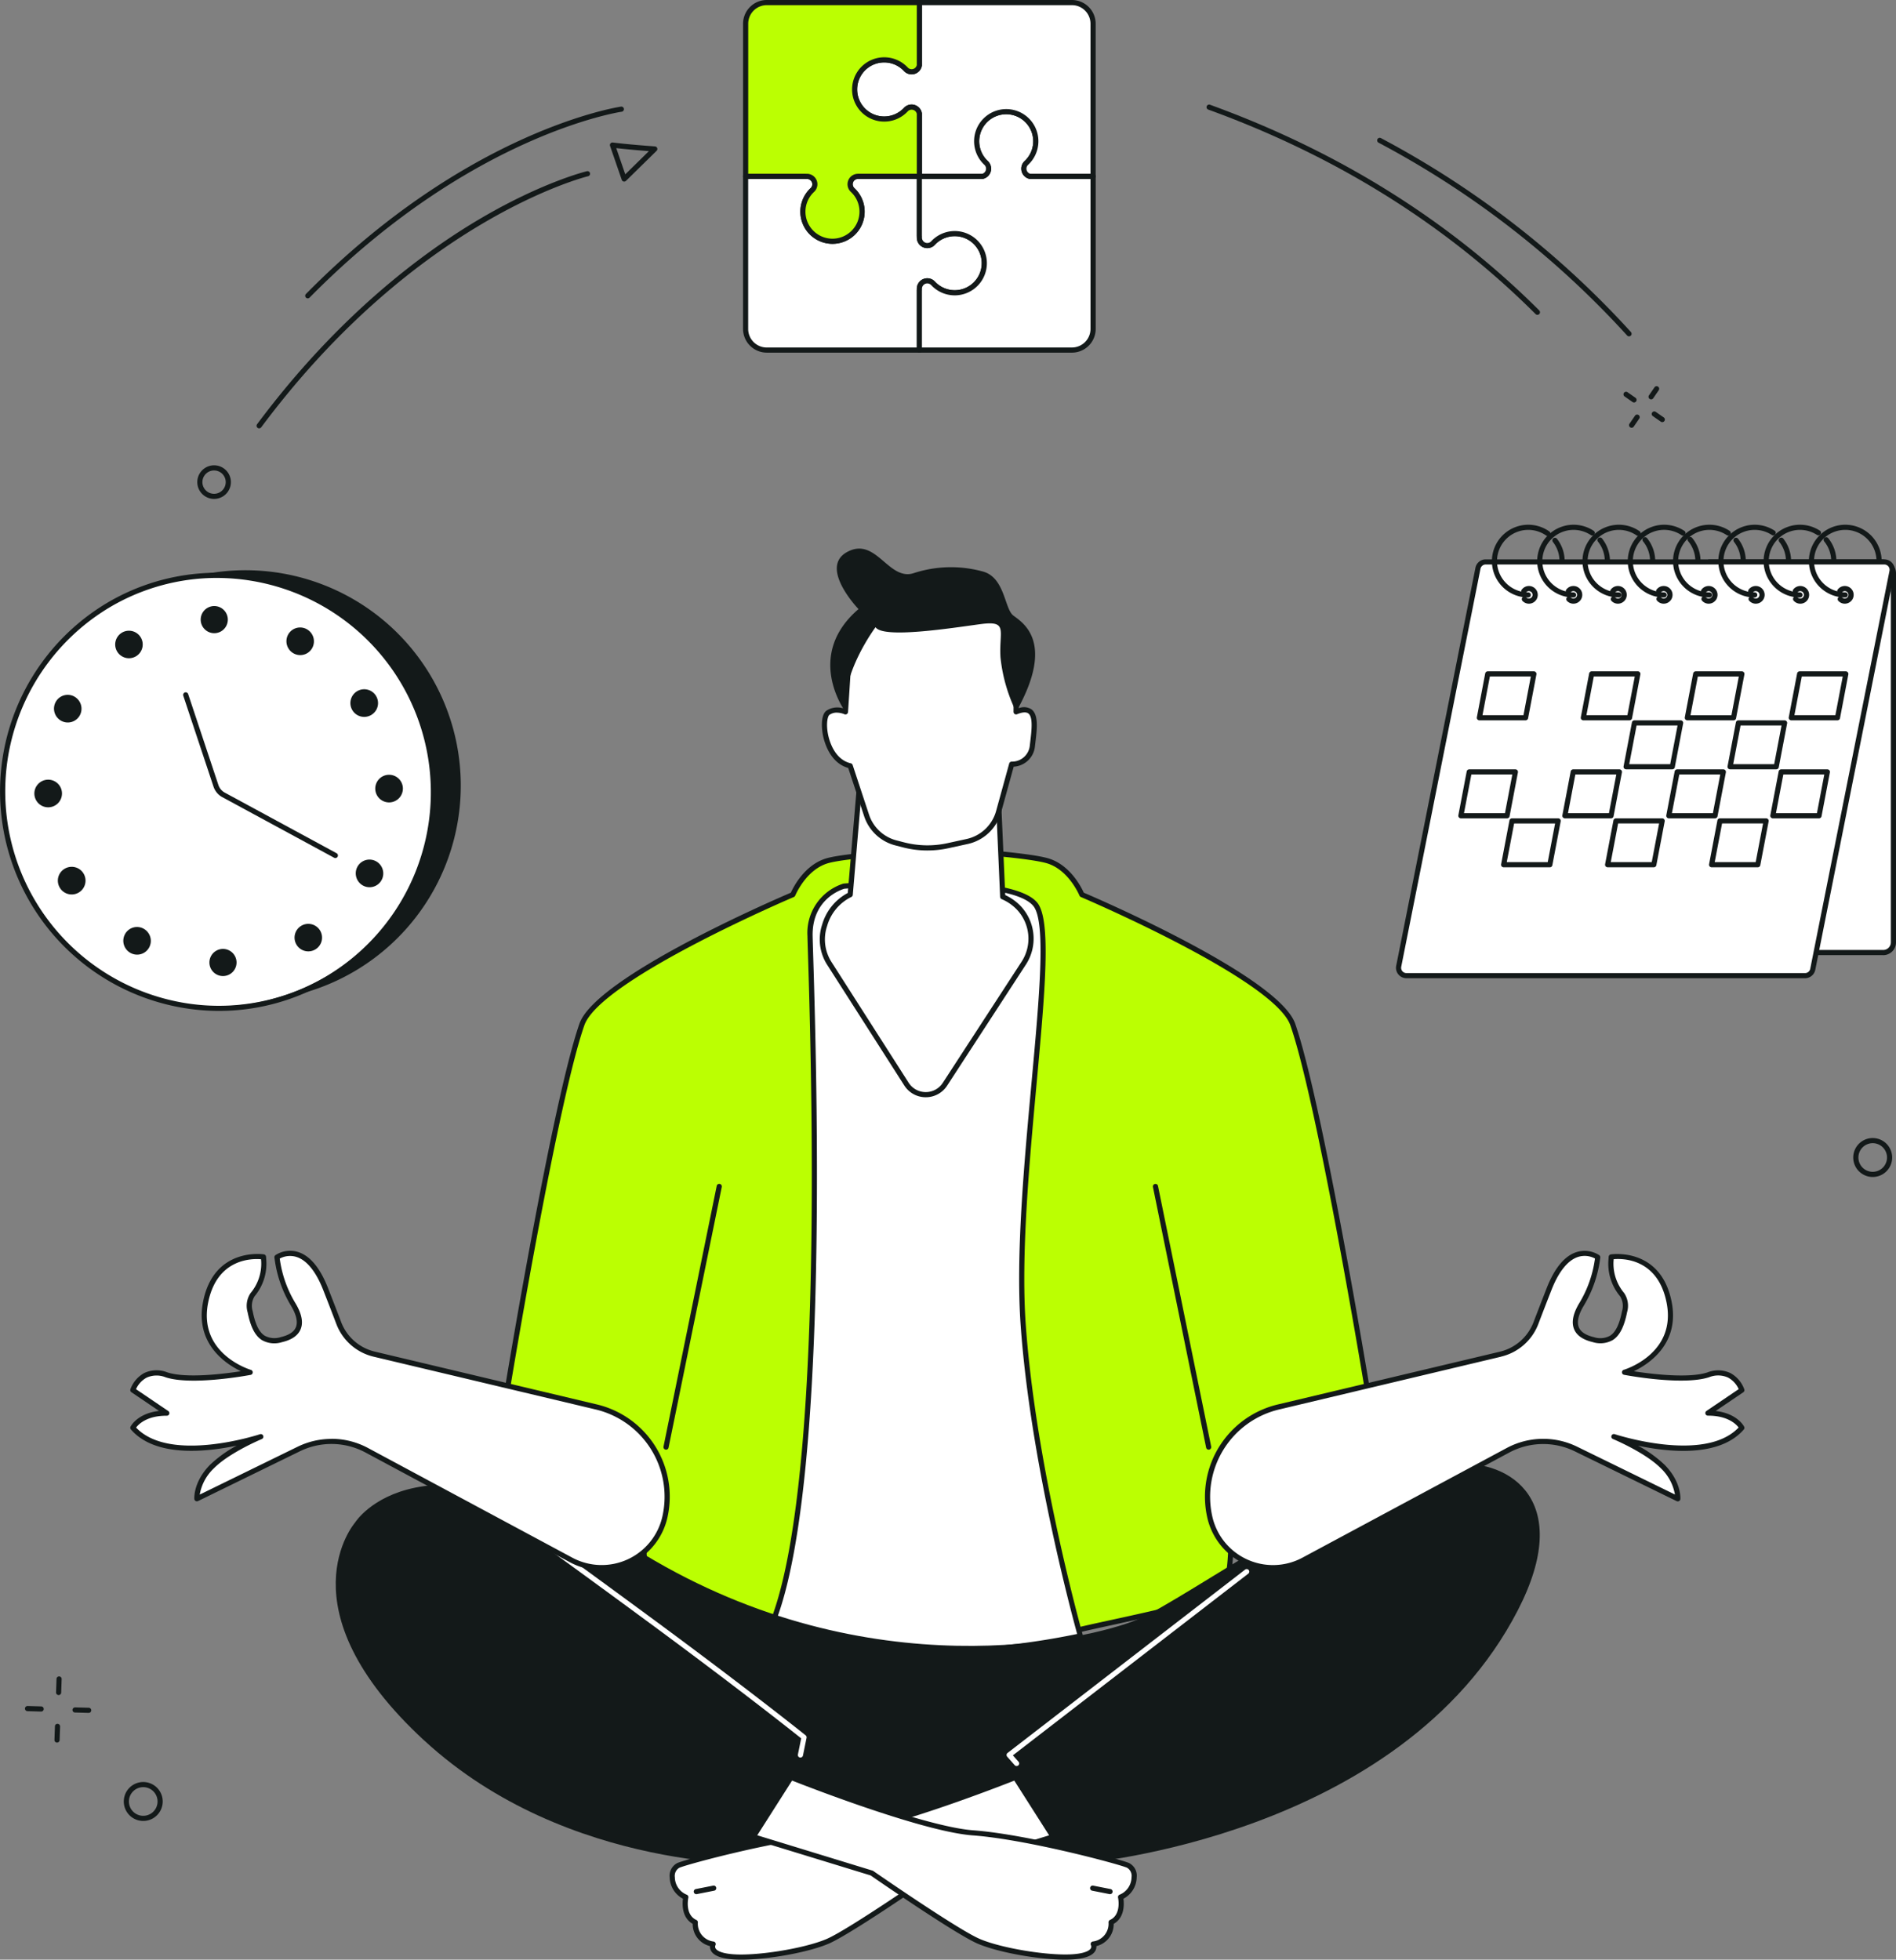
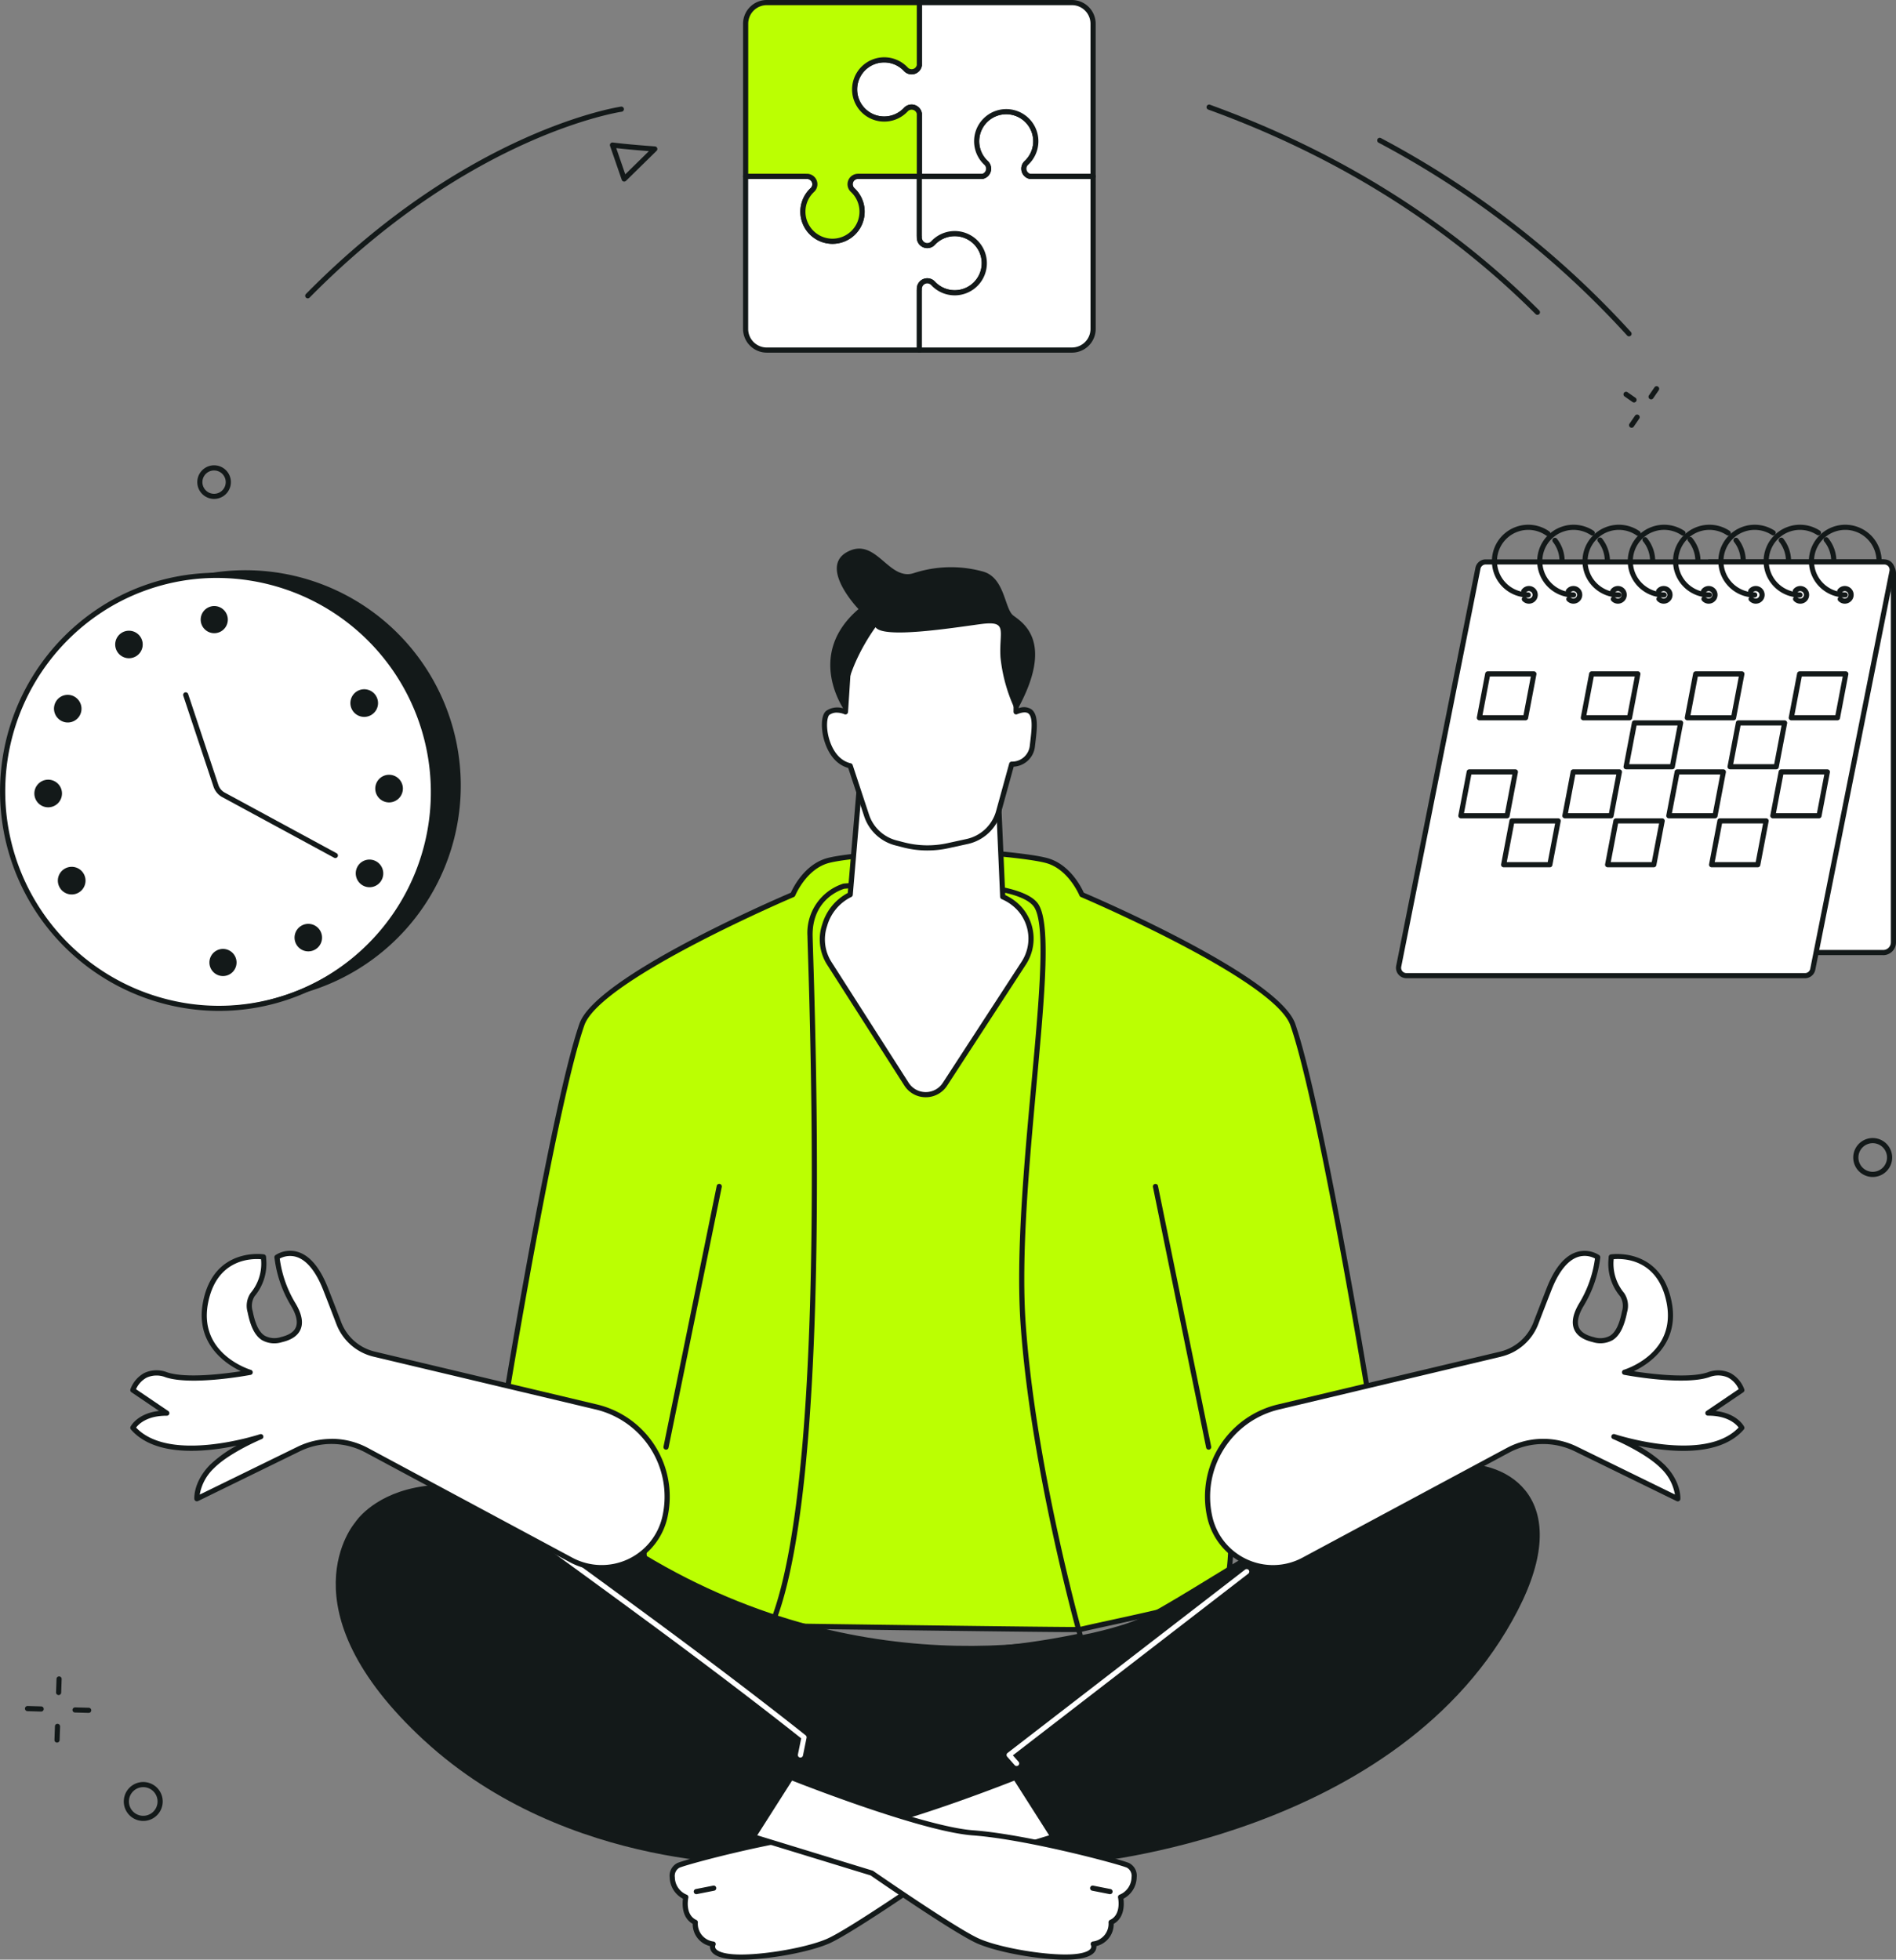
<svg xmlns="http://www.w3.org/2000/svg" id="Gruppe_37324" data-name="Gruppe 37324" width="378.506" height="391.156" viewBox="0 0 378.506 391.156">
  <rect x="0" y="0" width="378.506" height="391.156" fill="#808080" stroke="none" />
  <defs>
    <clipPath id="clip-path">
      <rect id="Rechteck_455" data-name="Rechteck 455" width="378.506" height="391.156" transform="translate(0 0)" fill="none" />
    </clipPath>
  </defs>
  <g id="Gruppe_37323" data-name="Gruppe 37323" clip-path="url(#clip-path)">
    <path id="Pfad_25632" data-name="Pfad 25632" d="M87.826,138.357a42.987,42.987,0,1,1-57.4-20.318,42.988,42.988,0,0,1,57.4,20.318" fill="#131919" />
    <path id="Pfad_25633" data-name="Pfad 25633" d="M80.411,136.01A42.987,42.987,0,1,1,21.42,120.916,42.987,42.987,0,0,1,80.411,136.01" fill="#fff" />
    <path id="Pfad_25634" data-name="Pfad 25634" d="M43.743,201.784a43.815,43.815,0,0,1-22.588-81.31,43.02,43.02,0,0,1,32.84-4.8,43.823,43.823,0,0,1,11.871,79.964,43,43,0,0,1-22.123,6.143m-.463-86.424a41.979,41.979,0,0,0-21.6,6,42.8,42.8,0,0,0,11.6,78.088,42,42,0,0,0,32.06-4.686,42.777,42.777,0,0,0-22.059-79.4" fill="#131919" />
    <path id="Pfad_25635" data-name="Pfad 25635" d="M66.945,171.271a.509.509,0,0,1-.244-.062L44.387,159.117a3.724,3.724,0,0,1-1.765-2.106l-6.034-18.145a.514.514,0,1,1,.976-.324L43.6,156.687a2.7,2.7,0,0,0,1.28,1.527l22.314,12.092a.514.514,0,0,1-.245.965" fill="#131919" />
    <path id="Pfad_25636" data-name="Pfad 25636" d="M28.108,127.245a2.745,2.745,0,1,1-3.767-.964,2.744,2.744,0,0,1,3.767.964" fill="#131919" />
    <path id="Pfad_25637" data-name="Pfad 25637" d="M14.861,139.052a2.771,2.771,0,0,1,1.064,3.751,2.733,2.733,0,0,1-3.715,1.066l-.02-.011a2.772,2.772,0,0,1-1.064-3.755,2.733,2.733,0,0,1,3.715-1.066l.02.011" fill="#131919" />
    <path id="Pfad_25638" data-name="Pfad 25638" d="M9.56,155.626a2.758,2.758,0,1,1-2.7,2.815v-.023a2.764,2.764,0,0,1,2.7-2.792" fill="#131919" />
    <path id="Pfad_25639" data-name="Pfad 25639" d="M12.89,173.415a2.76,2.76,0,1,1-.941,3.788l-.005-.008a2.744,2.744,0,0,1,.928-3.769l.018-.011" fill="#131919" />
-     <path id="Pfad_25640" data-name="Pfad 25640" d="M24.964,186.441a2.733,2.733,0,0,1,3.715-1.066l.02.011a2.772,2.772,0,0,1,1.064,3.755,2.733,2.733,0,0,1-3.715,1.066l-.02-.011a2.772,2.772,0,0,1-1.064-3.755" fill="#131919" />
    <path id="Pfad_25641" data-name="Pfad 25641" d="M41.807,192.1a2.708,2.708,0,1,1,0,.034V192.1" fill="#131919" />
    <path id="Pfad_25642" data-name="Pfad 25642" d="M59.184,188.547a2.745,2.745,0,1,1,3.767.964,2.744,2.744,0,0,1-3.767-.964" fill="#131919" />
    <path id="Pfad_25643" data-name="Pfad 25643" d="M72.43,176.74a2.772,2.772,0,0,1-1.064-3.755,2.733,2.733,0,0,1,3.715-1.066l.02.011a2.771,2.771,0,0,1,1.065,3.755,2.733,2.733,0,0,1-3.715,1.066l-.02-.011" fill="#131919" />
    <path id="Pfad_25644" data-name="Pfad 25644" d="M77.731,160.164a2.758,2.758,0,1,1,2.7-2.815v.023a2.764,2.764,0,0,1-2.7,2.792" fill="#131919" />
    <path id="Pfad_25645" data-name="Pfad 25645" d="M74.132,142.7a2.759,2.759,0,1,1,.941-3.787l0,.007a2.745,2.745,0,0,1-.928,3.77l-.017.01" fill="#131919" />
-     <path id="Pfad_25646" data-name="Pfad 25646" d="M62.328,129.352a2.733,2.733,0,0,1-3.715,1.066l-.02-.011a2.771,2.771,0,0,1-1.065-3.755,2.733,2.733,0,0,1,3.718-1.06l.015.008a2.772,2.772,0,0,1,1.064,3.755" fill="#131919" />
    <path id="Pfad_25647" data-name="Pfad 25647" d="M45.481,123.695a2.708,2.708,0,1,1,0-.034v.034" fill="#131919" />
    <path id="Pfad_25648" data-name="Pfad 25648" d="M196.493,52.256a5.9,5.9,0,0,0-10.225-3.74,1.574,1.574,0,0,1-2.725-1.074v-.3h-.009V35.194H171.583V35.2h-.292a1.574,1.574,0,0,0-1.076,2.722,5.905,5.905,0,1,1-8.345.307c.1-.106.2-.208.307-.307A1.573,1.573,0,0,0,161.1,35.2h-.292v-.008H148.856v30.46a4.221,4.221,0,0,0,4.221,4.221h30.46V57.921h.009v-.292a1.574,1.574,0,0,1,2.722-1.076,5.905,5.905,0,0,0,10.225-4.3" fill="#fff" />
    <path id="Pfad_25649" data-name="Pfad 25649" d="M183.533,70.388h-30.46a4.74,4.74,0,0,1-4.735-4.734V35.194a.514.514,0,0,1,.514-.514H160.8a.522.522,0,0,1,.088.007h.2a2.087,2.087,0,0,1,1.426,3.612,5.392,5.392,0,1,0,7.338,0,2.088,2.088,0,0,1,1.426-3.613h.205a.51.51,0,0,1,.087-.007h11.958a.514.514,0,0,1,.514.514V47.048a.555.555,0,0,1,.009.1v.292a1.059,1.059,0,0,0,1.832.726,6.419,6.419,0,1,1,.334,9.072c-.116-.107-.227-.219-.334-.334a1.06,1.06,0,0,0-1.832.727v.292a.555.555,0,0,1-.009.1V69.877a.514.514,0,0,1-.514.514m-34.167-34.68V65.657a3.711,3.711,0,0,0,3.707,3.707h29.95V57.921a.555.555,0,0,1,.009-.1v-.19a2.087,2.087,0,0,1,3.612-1.426,5.392,5.392,0,1,0,0-7.339,2.087,2.087,0,0,1-3.612-1.426v-.2a.564.564,0,0,1-.009-.1V35.708H171.67a.51.51,0,0,1-.087.007h-.292a1.06,1.06,0,0,0-.726,1.832,6.419,6.419,0,1,1-9.072.335c.108-.116.219-.228.335-.335a1.06,1.06,0,0,0-.727-1.832h-.292a.522.522,0,0,1-.088-.007Z" fill="#131919" />
    <path id="Pfad_25650" data-name="Pfad 25650" d="M205.583,35.194a1.572,1.572,0,0,1-.688-2.672,5.905,5.905,0,1,0-8.345-.307c.1.106.2.208.307.307a1.572,1.572,0,0,1-.688,2.672H183.536V47.147h.01v.292a1.573,1.573,0,0,0,2.722,1.076,5.905,5.905,0,1,1,.307,8.345c-.106-.1-.208-.2-.307-.307a1.573,1.573,0,0,0-2.722,1.076v.292h-.01V69.874h30.459a4.221,4.221,0,0,0,4.221-4.221V35.193Z" fill="#fff" />
    <path id="Pfad_25651" data-name="Pfad 25651" d="M213.995,70.388H183.536a.513.513,0,0,1-.514-.512V57.921a.554.554,0,0,1,.009-.1v-.193a2.087,2.087,0,0,1,3.612-1.426,5.392,5.392,0,1,0,0-7.339,2.087,2.087,0,0,1-3.612-1.426v-.2a.554.554,0,0,1-.009-.1V35.195a.513.513,0,0,1,.512-.514H196.1a1.059,1.059,0,0,0,.7-1.325,1.071,1.071,0,0,0-.287-.457,6.419,6.419,0,1,1,8.738,0,1.058,1.058,0,0,0,.408,1.782h12.563a.513.513,0,0,1,.514.512V65.655a4.739,4.739,0,0,1-4.735,4.734M184.05,69.361h29.945a3.711,3.711,0,0,0,3.707-3.707V35.708h-12.12a.491.491,0,0,1-.127-.016,2.085,2.085,0,0,1-.911-3.546,5.391,5.391,0,1,0-7.619-.281c.09.1.184.191.281.281a2.086,2.086,0,0,1-.911,3.546.5.5,0,0,1-.127.016H184.05V47.049a.556.556,0,0,1,.01.1v.293a1.059,1.059,0,0,0,1.832.726,6.419,6.419,0,1,1,.334,9.072c-.116-.107-.227-.219-.334-.334a1.06,1.06,0,0,0-1.832.727v.292a.556.556,0,0,1-.01.1Z" fill="#131919" />
    <path id="Pfad_25652" data-name="Pfad 25652" d="M213.995.511h-30.46V13.047a1.573,1.573,0,0,1-2.7.788,5.905,5.905,0,1,0-.307,8.345c.106-.1.208-.2.307-.307a1.572,1.572,0,0,1,2.694.788V35.194h12.633a1.572,1.572,0,0,0,.688-2.672,5.906,5.906,0,1,1,8.347-.309q-.148.16-.309.309a1.572,1.572,0,0,0,.688,2.672h12.634V4.735A4.221,4.221,0,0,0,214,.511Z" fill="#fff" />
    <path id="Pfad_25653" data-name="Pfad 25653" d="M218.213,35.708H205.582a.491.491,0,0,1-.127-.016,2.085,2.085,0,0,1-.911-3.546,5.391,5.391,0,1,0-7.619-.281c.09.1.184.191.281.281a2.086,2.086,0,0,1-.911,3.546.5.5,0,0,1-.127.016H183.536a.514.514,0,0,1-.514-.514V22.713a1.059,1.059,0,0,0-1.8-.491,6.418,6.418,0,1,1,0-8.737,1.059,1.059,0,0,0,1.8-.491V.514A.514.514,0,0,1,183.536,0h30.459a4.739,4.739,0,0,1,4.735,4.734v30.46a.514.514,0,0,1-.514.514M205.653,34.68H217.7V4.734a3.711,3.711,0,0,0-3.707-3.707H184.05V13.046a.491.491,0,0,1-.009.094,2.087,2.087,0,0,1-3.576,1.044,5.391,5.391,0,1,0-.281,7.619c.1-.09.191-.184.281-.281a2.086,2.086,0,0,1,3.576,1.044.491.491,0,0,1,.009.094V34.68H196.1a1.059,1.059,0,0,0,.7-1.325,1.071,1.071,0,0,0-.287-.457,6.419,6.419,0,1,1,8.737,0,1.058,1.058,0,0,0,.408,1.782" fill="#131919" />
    <path id="Pfad_25654" data-name="Pfad 25654" d="M176.1,11.963a5.89,5.89,0,0,1,4.739,1.872,1.574,1.574,0,0,0,2.7-.788V.511h-30.46a4.221,4.221,0,0,0-4.221,4.221V35.194h11.953V35.2h.292a1.573,1.573,0,0,1,1.076,2.722,5.906,5.906,0,1,0,8.347.309q-.148-.161-.309-.309a1.574,1.574,0,0,1,1.076-2.722h.292v-.008h11.953V22.661a1.573,1.573,0,0,0-2.694-.788,5.905,5.905,0,1,1-4.739-9.91" fill="#bbff02" />
    <path id="Pfad_25655" data-name="Pfad 25655" d="M166.193,48.67a6.416,6.416,0,0,1-4.365-11.119,1.06,1.06,0,0,0-.727-1.832h-.292a.523.523,0,0,1-.088-.007H148.856a.514.514,0,0,1-.514-.514V4.734A4.739,4.739,0,0,1,153.077,0h30.456a.514.514,0,0,1,.514.514V13.047a.49.49,0,0,1-.009.094,2.087,2.087,0,0,1-3.577,1.044,5.392,5.392,0,1,0,0,7.339,2.087,2.087,0,0,1,3.577,1.044.491.491,0,0,1,.009.094V35.194a.514.514,0,0,1-.512.514H171.67a.51.51,0,0,1-.087.007h-.292a1.06,1.06,0,0,0-.726,1.832A6.419,6.419,0,0,1,166.5,48.662c-.1,0-.2.007-.306.007m-5.3-13.982h.2a2.087,2.087,0,0,1,1.426,3.612,5.392,5.392,0,1,0,7.338,0,2.088,2.088,0,0,1,1.426-3.613h.205a.51.51,0,0,1,.087-.007h11.449V22.713a1.059,1.059,0,0,0-1.8-.491,6.418,6.418,0,1,1,0-8.737,1.059,1.059,0,0,0,1.8-.491V1.028H153.077a3.711,3.711,0,0,0-3.707,3.706V34.68h11.439a.514.514,0,0,1,.088.007" fill="#131919" />
    <path id="Pfad_25656" data-name="Pfad 25656" d="M272.942,277.216s-9.351-56.894-14.855-72.706c-3.3-9.468-42.116-25.935-42.116-25.935s-2.232-5.508-7.015-6.8-20.562-2.2-20.562-2.2-18.32.906-23.1,2.2-7.015,6.8-7.015,6.8S119.46,195.042,116.16,204.51c-5.505,15.811-14.855,72.706-14.855,72.706l27.848,15.516s-2.272,22.914,1.488,25.3c3.014,1.909,9.279,3.237,23.319,6.486.157.036,61.516.861,61.713.742,5.408-1.328,24.4-4.989,27.934-7.228,3.76-2.382,1.488-25.3,1.488-25.3Z" fill="#bbff02" />
    <path id="Pfad_25657" data-name="Pfad 25657" d="M213.85,325.772c-2.987,0-10.4-.078-29.058-.315-3.145-.04-30.735-.392-30.951-.442l-3.507-.81c-11.773-2.715-17.147-3.954-19.972-5.743-3.771-2.388-2.1-21.888-1.757-25.445L101.05,277.666a.515.515,0,0,1-.257-.532c.093-.57,9.42-57.12,14.877-72.792,3.249-9.33,38.926-24.755,42.211-26.158.465-1.039,2.768-5.687,7.271-6.906,4.782-1.295,22.462-2.181,23.212-2.218h.055c.646.037,15.887.923,20.667,2.217,4.5,1.219,6.807,5.868,7.271,6.906,3.285,1.4,38.963,16.828,42.211,26.158,5.456,15.672,14.783,72.222,14.877,72.792a.515.515,0,0,1-.257.532l-27.55,15.353c.339,3.557,2.014,23.057-1.757,25.445-2.753,1.744-13.976,4.186-22.172,5.969-2.472.538-4.608,1-5.915,1.323v-.019c-.19.022-.657.036-1.938.036M154.032,324c1.639.038,59.582.843,61.557.745,1.323-.324,3.449-.786,5.906-1.321,7.662-1.667,19.241-4.186,21.84-5.833,2.544-1.611,2.118-16.074,1.252-24.811a.514.514,0,0,1,.261-.5l27.532-15.34c-.8-4.855-9.573-57.326-14.774-72.264-3.185-9.147-41.445-25.467-41.832-25.63a.517.517,0,0,1-.275-.28c-.021-.053-2.2-5.289-6.673-6.5-4.584-1.241-19.682-2.138-20.43-2.182-.806.041-18.376.939-22.967,2.182-4.485,1.214-6.652,6.447-6.673,6.5a.515.515,0,0,1-.276.28c-.386.164-38.647,16.484-41.832,25.63-5.2,14.938-13.969,67.409-14.774,72.264l27.532,15.34a.515.515,0,0,1,.262.5c-.866,8.737-1.292,23.2,1.251,24.811,2.676,1.7,8,2.922,19.653,5.609Z" fill="#131919" />
    <path id="Pfad_25658" data-name="Pfad 25658" d="M132.961,289.359a.514.514,0,0,1-.51-.518.475.475,0,0,1,.01-.1l10.617-52.023a.514.514,0,0,1,1.01.191l0,.015-10.621,52.028a.513.513,0,0,1-.5.411" fill="#131919" />
    <path id="Pfad_25659" data-name="Pfad 25659" d="M241.285,289.359a.514.514,0,0,1-.5-.411l-10.618-52.023a.514.514,0,0,1,1.007-.206l10.618,52.023a.515.515,0,0,1-.4.607.544.544,0,0,1-.1.01" fill="#131919" />
-     <path id="Pfad_25660" data-name="Pfad 25660" d="M168.479,176.875s-6.938,1.818-6.771,9.991,4.473,108.8-7.749,137.648c0,0,23.643,10.045,61.713,2.018,0,0-9.338-32.931-11.412-62.073s7.612-77.692,2.4-83.969-38.184-3.614-38.184-3.614" fill="#fff" />
    <path id="Pfad_25661" data-name="Pfad 25661" d="M186.952,330.13c-20.756,0-33.024-5.072-33.193-5.144a.514.514,0,0,1-.273-.673c5.122-12.091,10.635-45.141,7.812-133.928-.053-1.677-.091-2.873-.1-3.509a10.316,10.316,0,0,1,7.155-10.5.662.662,0,0,1,.089-.015c1.356-.109,33.3-2.612,38.621,3.8,2.869,3.458,1.543,17.937-.137,36.269-1.468,16.023-3.132,34.185-2.15,47.992,2.046,28.757,11.3,61.641,11.394,61.97a.515.515,0,0,1-.355.635l-.034.008a139.6,139.6,0,0,1-28.826,3.1m-32.317-5.9c3.508,1.32,26.15,9.006,60.4,1.914-1.2-4.37-9.372-34.793-11.283-61.646-.988-13.891.68-32.1,2.151-48.159,1.592-17.379,2.967-32.388.369-35.518-4.89-5.894-36.268-3.544-37.7-3.434-.608.174-6.5,2.055-6.347,9.472.013.634.051,1.826.1,3.5,2.219,69.781-.441,116.033-7.691,133.873" fill="#131919" />
    <path id="Pfad_25662" data-name="Pfad 25662" d="M171.818,154.031l-2.09,24.544a9.823,9.823,0,0,0-5.106,6.116,8.942,8.942,0,0,0,.975,7.667l15.359,24.031a4.574,4.574,0,0,0,7.689.031l15.7-24.132a8.938,8.938,0,0,0-1.07-11.188,9.692,9.692,0,0,0-3.1-2.1l-1.091-24.969Z" fill="#fff" />
    <path id="Pfad_25663" data-name="Pfad 25663" d="M184.815,219.014h-.022a5.069,5.069,0,0,1-4.267-2.349l-15.359-24.031a9.4,9.4,0,0,1-1.029-8.109,10.418,10.418,0,0,1,5.106-6.285l2.065-24.254a.514.514,0,0,1,.512-.47H199.09a.513.513,0,0,1,.513.491l1.077,24.651a10.3,10.3,0,0,1,2.964,2.077,9.47,9.47,0,0,1,1.137,11.833l-15.7,24.132a5.068,5.068,0,0,1-4.264,2.314m-12.522-64.47-2.049,24.074a.516.516,0,0,1-.294.422,9.249,9.249,0,0,0-4.838,5.815,8.377,8.377,0,0,0,.921,7.226l15.359,24.031a4.047,4.047,0,0,0,3.4,1.874h.018a4.043,4.043,0,0,0,3.4-1.846l15.7-24.132a8.437,8.437,0,0,0-1-10.544,9.22,9.22,0,0,0-2.937-1.99.512.512,0,0,1-.315-.451l-1.07-24.478Z" fill="#131919" />
    <path id="Pfad_25664" data-name="Pfad 25664" d="M202.858,142.087l.019-13.343s-1.324-9.391-11.946-9.391-21.24,6.991-21.24,6.991c.047,1.866-.9,15.743-.9,15.743a3.786,3.786,0,0,0-3.5.174c-1.558,1.093-.714,9.418,4.435,10.594l3.264,9.89a8.4,8.4,0,0,0,5.872,5.5l1.512.392a19.079,19.079,0,0,0,8.842.169l3.837-.837a8.4,8.4,0,0,0,6.306-5.974l2.609-9.465a4.093,4.093,0,0,0,4.133-3.689c.435-3.75,1.3-8.591-3.247-6.753" fill="#fff" />
    <path id="Pfad_25665" data-name="Pfad 25665" d="M185.16,169.759a19.593,19.593,0,0,1-4.909-.622l-1.512-.392a8.876,8.876,0,0,1-6.231-5.835l-3.176-9.622c-3.691-1.038-4.791-5.238-5.043-6.527-.378-1.933-.305-4.2.713-4.917a3.961,3.961,0,0,1,3.324-.459c.188-2.8.892-13.438.853-15.025a.514.514,0,0,1,.231-.442c.439-.289,10.87-7.076,21.523-7.076,10.942,0,12.44,9.735,12.454,9.833a.58.58,0,0,1,.005.072l-.018,12.617a2.751,2.751,0,0,1,2.558.235c1.433,1.1,1.094,3.9.767,6.61l-.083.693a4.509,4.509,0,0,1-4.248,4.129l-2.509,9.1a8.888,8.888,0,0,1-6.692,6.339l-3.836.837a19.565,19.565,0,0,1-4.171.448m-18.082-27.514a2.553,2.553,0,0,0-1.486.44c-.379.266-.7,1.8-.295,3.878.229,1.168,1.233,5.037,4.549,5.8a.513.513,0,0,1,.373.34l3.263,9.89a7.856,7.856,0,0,0,5.513,5.163l1.512.391a18.639,18.639,0,0,0,8.6.165l3.836-.837a7.864,7.864,0,0,0,5.92-5.608l2.609-9.466a.514.514,0,0,1,.5-.378,3.546,3.546,0,0,0,3.614-3.234l.083-.7c.265-2.2.6-4.931-.371-5.671-.432-.331-1.191-.279-2.256.15a.513.513,0,0,1-.669-.283.52.52,0,0,1-.038-.194l.019-13.3c-.109-.692-1.611-8.916-11.432-8.916-9.495,0-19.122,5.756-20.726,6.759-.029,2.674-.865,14.953-.9,15.5a.514.514,0,0,1-.548.477.5.5,0,0,1-.185-.048,3.974,3.974,0,0,0-1.494-.31" fill="#131919" />
    <path id="Pfad_25666" data-name="Pfad 25666" d="M174.789,125.194s-6.863,9.138-6,16.893c0,0-8.325-11.139,2.6-20.509,0,0-8-8.3-2.254-11.409s8.185,5.788,13.209,4.254A23.951,23.951,0,0,1,196.3,114.1c4.3,1.251,4.229,7.372,5.966,8.74s8.568,5.121.592,19.245a32.182,32.182,0,0,1-3.128-10.877c-.32-5.37,1.623-7.388-4.041-6.622s-19.381,2.94-20.9.607" fill="#131919" />
    <path id="Pfad_25667" data-name="Pfad 25667" d="M84.705,347.427c-28.688-26.443-13.838-43.5-13.838-43.5s12.815-20.761,57.787,6.38,88.5,17.051,98.346,12.983,44.241-29.643,63.625-31.079c10.786-.8,23.7,7.311,12.37,29.231-23.42,45.331-87.024,50.5-87.024,50.5s-30.832,5.792-62.5.181c0,0-40.072,1.744-68.76-24.7" fill="#131919" />
    <path id="Pfad_25668" data-name="Pfad 25668" d="M202.949,352.508a.512.512,0,0,1-.385-.174l-1.492-1.691a.513.513,0,0,1,.045-.725.277.277,0,0,1,.026-.022L248.567,313.3a.514.514,0,0,1,.628.814l-46.99,36.259,1.129,1.28a.513.513,0,0,1-.385.854" fill="#fff" />
    <path id="Pfad_25669" data-name="Pfad 25669" d="M159.791,350.817a.558.558,0,0,1-.1-.01.513.513,0,0,1-.4-.606l.654-3.219c-1.765-1.408-12.972-10.3-30.961-23.53-19.555-14.382-23.816-17.31-23.857-17.338a.514.514,0,1,1,.551-.868l.029.02c.041.028,4.317,2.966,23.886,17.358s31.125,23.66,31.24,23.752a.514.514,0,0,1,.182.5L160.3,350.4a.513.513,0,0,1-.5.411" fill="#fff" />
    <path id="Pfad_25670" data-name="Pfad 25670" d="M202.694,354.781s-25.87,10.3-36.325,11.065-28.822,5.608-30.924,6.479-1.472,5.309,1.468,6.345c0,0-.84,3.766,1.89,5.026,0,0-.206,3.861,3.572,4.345,0,0-1.177,2.081,3.713,2.525s14.624-1.134,19.144-3.076,21.351-13.617,21.351-13.617l23.655-7.247Z" fill="#fff" />
    <path id="Pfad_25671" data-name="Pfad 25671" d="M147.966,391.155c-.7,0-1.343-.025-1.923-.078-2.234-.2-3.618-.783-4.112-1.725a1.681,1.681,0,0,1-.188-.9,4.511,4.511,0,0,1-3.456-4.441c-2.2-1.247-2.087-3.961-1.947-5.02a4.93,4.93,0,0,1-2.645-4.254,2.834,2.834,0,0,1,1.554-2.883c1.993-.826,20.374-5.729,31.083-6.517,10.257-.754,35.914-10.928,36.172-11.03a.513.513,0,0,1,.624.2l7.545,11.846a.515.515,0,0,1-.158.71.565.565,0,0,1-.125.057l-23.579,7.224c-1.317.913-16.957,11.723-21.375,13.621-4.1,1.761-12.211,3.193-17.47,3.193m54.523-35.741c-3.414,1.345-26.25,10.221-36.082,10.944-10.614.781-28.8,5.625-30.765,6.441a1.861,1.861,0,0,0-.919,1.906,3.809,3.809,0,0,0,2.362,3.479.515.515,0,0,1,.331.6c-.03.137-.712,3.379,1.6,4.448a.514.514,0,0,1,.3.494,3.581,3.581,0,0,0,3.123,3.808.514.514,0,0,1,.444.575.5.5,0,0,1-.062.188.662.662,0,0,0,.026.594c.188.341.864.946,3.288,1.166,4.743.433,14.456-1.128,18.894-3.036,4.421-1.9,21.093-13.45,21.261-13.566a.492.492,0,0,1,.142-.069l23.01-7.05Z" fill="#131919" />
    <path id="Pfad_25672" data-name="Pfad 25672" d="M139.013,378.081a.514.514,0,0,1-.1-1.019l3.465-.682a.514.514,0,1,1,.2,1.009l-3.465.682a.479.479,0,0,1-.1.01" fill="#131919" />
    <path id="Pfad_25673" data-name="Pfad 25673" d="M157.922,354.781s25.87,10.3,36.325,11.065,28.822,5.608,30.924,6.479,1.472,5.309-1.468,6.345c0,0,.84,3.766-1.89,5.026,0,0,.206,3.861-3.572,4.345,0,0,1.177,2.081-3.713,2.525s-14.624-1.134-19.144-3.076-21.352-13.617-21.352-13.617l-23.655-7.247Z" fill="#fff" />
    <path id="Pfad_25674" data-name="Pfad 25674" d="M212.651,391.157c-5.259,0-13.37-1.432-17.47-3.193-4.419-1.9-20.058-12.708-21.375-13.621l-23.579-7.224a.515.515,0,0,1-.341-.642.527.527,0,0,1,.058-.125l7.546-11.846a.511.511,0,0,1,.624-.2c.258.1,25.916,10.276,36.172,11.03,10.708.788,29.09,5.691,31.082,6.517a2.834,2.834,0,0,1,1.554,2.883,4.933,4.933,0,0,1-2.644,4.255c.141,1.059.257,3.772-1.947,5.019a4.512,4.512,0,0,1-3.457,4.441,1.684,1.684,0,0,1-.188.9c-.494.942-1.877,1.522-4.111,1.725-.58.052-1.228.078-1.923.078m-61.477-24.823,23.009,7.05a.51.51,0,0,1,.143.069c.168.116,16.84,11.667,21.261,13.567,4.439,1.907,14.149,3.468,18.894,3.035,2.536-.23,3.149-.9,3.294-1.179a.666.666,0,0,0,.019-.581.513.513,0,0,1,.194-.7.522.522,0,0,1,.188-.063,3.562,3.562,0,0,0,3.123-3.808.515.515,0,0,1,.3-.494c2.326-1.074,1.611-4.414,1.6-4.447a.514.514,0,0,1,.331-.6,3.808,3.808,0,0,0,2.361-3.479,1.863,1.863,0,0,0-.919-1.906c-1.968-.816-20.151-5.661-30.764-6.442-9.832-.723-32.668-9.6-36.082-10.944Z" fill="#131919" />
    <path id="Pfad_25675" data-name="Pfad 25675" d="M221.6,378.082a.476.476,0,0,1-.1-.01l-3.465-.682a.514.514,0,0,1,.2-1.009l3.465.682a.514.514,0,0,1-.1,1.018" fill="#131919" />
    <path id="Pfad_25676" data-name="Pfad 25676" d="M74.7,270.3l44.24,10.521a18.509,18.509,0,0,1,13.832,21.815A12.933,12.933,0,0,1,114,311.368l-40.8-21.9a14.851,14.851,0,0,0-13.544-.257l-20.348,9.946s-.235-3.144,2.991-6.422,9.775-5.987,9.775-5.987-18.637,6.219-25.552-1.762c0,0,1.515-2.958,6.782-2.931l-6.782-4.591a5,5,0,0,1,6.3-3.2c.131.043.259.091.386.144,5.149,1.708,16.73-.492,16.73-.492s-10.986-3.319-8.9-13.954S52.6,250.879,52.6,250.879l.061.886a9.7,9.7,0,0,1-2.232,6.647,4.024,4.024,0,0,0-.486,3.411c.943,4.726,2.728,6.388,6.226,5.568,4.8-1.125,3.9-4.469,2.38-7a23.721,23.721,0,0,1-3.192-8.991l-.063-.455s5.653-4.033,9.716,6.357c1.138,2.909,1.985,5.109,2.615,6.769a10.063,10.063,0,0,0,7.081,6.223" fill="#fff" />
    <path id="Pfad_25677" data-name="Pfad 25677" d="M120.108,313.435a13.389,13.389,0,0,1-6.351-1.612l-40.8-21.9a14.375,14.375,0,0,0-13.076-.247l-20.348,9.945a.514.514,0,0,1-.738-.424c-.01-.137-.214-3.415,3.137-6.821a24.781,24.781,0,0,1,5.317-3.824c-6.124,1.3-16.265,2.37-21.116-3.227a.514.514,0,0,1-.069-.571c.061-.119,1.4-2.641,5.683-3.129l-5.514-3.733a.513.513,0,0,1-.2-.584,6.029,6.029,0,0,1,2.767-3.251,5.8,5.8,0,0,1,4.573-.139c3.784,1.255,11.3.314,14.713-.215-3.1-1.491-9.177-5.54-7.551-13.843,2.154-11,12.047-9.5,12.147-9.486a.514.514,0,0,1,.43.471l.061.886a10.122,10.122,0,0,1-2.342,7,3.611,3.611,0,0,0-.386,2.992c.523,2.62,1.28,4.171,2.383,4.88a4.071,4.071,0,0,0,3.222.288c1.608-.377,2.62-1.033,3.008-1.951.554-1.314-.211-3.055-.951-4.285a24.111,24.111,0,0,1-3.26-9.187l-.063-.455a.516.516,0,0,1,.21-.489,5.384,5.384,0,0,1,4.425-.647c2.432.724,4.474,3.158,6.069,7.236,1.026,2.624,1.906,4.9,2.616,6.774a9.546,9.546,0,0,0,6.72,5.9l44.24,10.521a18.921,18.921,0,0,1,14.216,22.421,13.491,13.491,0,0,1-13.166,10.694M66.177,287.192a15.382,15.382,0,0,1,7.268,1.822l40.8,21.9a12.421,12.421,0,0,0,18.026-8.389,17.9,17.9,0,0,0-13.448-21.209L74.583,270.8a10.568,10.568,0,0,1-7.443-6.54c-.709-1.868-1.588-4.144-2.613-6.764-1.449-3.7-3.312-5.994-5.388-6.62a4.348,4.348,0,0,0-3.294.34l.016.12a23.082,23.082,0,0,0,3.124,8.8c1.254,2.086,1.6,3.84,1.016,5.215-.522,1.237-1.774,2.1-3.72,2.552a5.023,5.023,0,0,1-4.013-.424c-1.353-.871-2.254-2.632-2.834-5.544a4.553,4.553,0,0,1,.587-3.829,9.117,9.117,0,0,0,2.123-6.294l-.032-.461c-1.784-.153-8.826-.189-10.571,8.717-1.972,10.063,8.116,13.233,8.546,13.363a.514.514,0,0,1-.053,1c-.478.091-11.772,2.2-16.987.476a4.826,4.826,0,0,0-3.785.08,4.883,4.883,0,0,0-2.11,2.3l6.437,4.358a.514.514,0,0,1-.288.939.224.224,0,0,0-.073,0c-3.887,0-5.544,1.674-6.062,2.365,6.816,7.2,24.562,1.387,24.743,1.327a.514.514,0,0,1,.359.962c-.064.027-6.491,2.708-9.6,5.872a9.41,9.41,0,0,0-2.793,5.214l19.558-9.559a15.369,15.369,0,0,1,6.746-1.556" fill="#131919" />
    <path id="Pfad_25678" data-name="Pfad 25678" d="M299.546,270.3l-44.24,10.521a18.509,18.509,0,0,0-13.832,21.815,12.933,12.933,0,0,0,18.771,8.736l40.8-21.9a14.85,14.85,0,0,1,13.545-.257l20.348,9.946s.235-3.144-2.991-6.422-9.775-5.987-9.775-5.987,18.637,6.219,25.552-1.762c0,0-1.515-2.958-6.782-2.931l6.782-4.591a5,5,0,0,0-6.3-3.2c-.131.043-.259.091-.386.144-5.149,1.708-16.729-.492-16.729-.492s10.985-3.319,8.9-13.954-11.56-9.078-11.56-9.078l-.061.886a9.7,9.7,0,0,0,2.232,6.647,4.02,4.02,0,0,1,.486,3.411c-.943,4.726-2.728,6.388-6.226,5.568-4.8-1.125-3.9-4.469-2.381-7a23.721,23.721,0,0,0,3.192-8.991l.063-.455s-5.653-4.033-9.717,6.357c-1.138,2.909-1.985,5.109-2.615,6.769a10.063,10.063,0,0,1-7.081,6.223" fill="#fff" />
    <path id="Pfad_25679" data-name="Pfad 25679" d="M254.141,313.435a13.493,13.493,0,0,1-13.167-10.7,18.921,18.921,0,0,1,14.216-22.421L299.43,269.8a9.543,9.543,0,0,0,6.72-5.9c.718-1.892,1.6-4.171,2.616-6.774,1.6-4.078,3.637-6.512,6.069-7.236a5.385,5.385,0,0,1,4.425.647.517.517,0,0,1,.211.488l-.062.455a24.136,24.136,0,0,1-3.261,9.187c-.74,1.23-1.505,2.971-.951,4.285.388.918,1.4,1.574,3.008,1.951a4.071,4.071,0,0,0,3.222-.288c1.1-.709,1.86-2.26,2.382-4.88a3.611,3.611,0,0,0-.386-2.992,10.122,10.122,0,0,1-2.342-7l.061-.887a.515.515,0,0,1,.43-.471c.1-.019,9.992-1.511,12.147,9.486,1.626,8.3-4.453,12.352-7.551,13.843,3.414.528,10.93,1.469,14.712.215a5.8,5.8,0,0,1,4.573.14,6.029,6.029,0,0,1,2.767,3.251.514.514,0,0,1-.2.583l-5.514,3.733c4.28.488,5.623,3.01,5.683,3.129a.515.515,0,0,1-.069.571c-4.85,5.6-14.992,4.529-21.116,3.228a24.683,24.683,0,0,1,5.316,3.824c3.351,3.4,3.148,6.683,3.137,6.821a.513.513,0,0,1-.738.424l-20.348-9.945a14.372,14.372,0,0,0-13.076.248l-40.8,21.9a13.4,13.4,0,0,1-6.354,1.6M299.669,270.8l-44.24,10.521a17.9,17.9,0,0,0-13.448,21.209,12.418,12.418,0,0,0,18.026,8.389l40.8-21.9a15.4,15.4,0,0,1,14.014-.266l19.553,9.557a9.464,9.464,0,0,0-2.788-5.212c-3.116-3.167-9.54-5.845-9.6-5.872a.514.514,0,0,1,.359-.962c.181.06,17.932,5.869,24.743-1.328-.519-.693-2.215-2.381-6.133-2.364a.514.514,0,0,1-.288-.939l6.436-4.357a4.908,4.908,0,0,0-2.118-2.306,4.834,4.834,0,0,0-3.776-.076c-5.215,1.729-16.509-.384-16.987-.476a.514.514,0,0,1-.053-1c.43-.131,10.515-3.318,8.547-13.363-1.744-8.906-8.783-8.875-10.572-8.717l-.032.462a9.114,9.114,0,0,0,2.123,6.293,4.553,4.553,0,0,1,.587,3.829c-.581,2.912-1.481,4.673-2.834,5.544a5.018,5.018,0,0,1-4.013.425c-1.946-.456-3.2-1.315-3.72-2.552-.58-1.375-.238-3.129,1.016-5.215a23.088,23.088,0,0,0,3.124-8.8l.016-.121a4.343,4.343,0,0,0-3.294-.34c-2.076.626-3.939,2.916-5.388,6.62-1.017,2.6-1.9,4.876-2.614,6.764a10.568,10.568,0,0,1-7.442,6.541" fill="#131919" />
    <path id="Pfad_25680" data-name="Pfad 25680" d="M362.331,190.138H375.95a2.043,2.043,0,0,0,2.043-2.043V114.457a2.276,2.276,0,0,0-2.277-2.277H341.207Z" fill="#fff" />
    <path id="Pfad_25681" data-name="Pfad 25681" d="M375.95,190.648H362.331a.514.514,0,1,1,0-1.028H375.95a1.531,1.531,0,0,0,1.529-1.53V114.456a1.765,1.765,0,0,0-1.763-1.763H341.207a.514.514,0,1,1,0-1.028h34.509a2.793,2.793,0,0,1,2.791,2.791V188.1a2.56,2.56,0,0,1-2.557,2.557" fill="#131919" />
    <path id="Pfad_25682" data-name="Pfad 25682" d="M361.889,193.478a1.573,1.573,0,0,1-1.543,1.268H280.772a1.573,1.573,0,0,1-1.573-1.573,1.555,1.555,0,0,1,.03-.305l15.822-79.442a1.572,1.572,0,0,1,1.543-1.268h79.574a1.573,1.573,0,0,1,1.573,1.573,1.555,1.555,0,0,1-.03.305Z" fill="#fff" />
    <path id="Pfad_25683" data-name="Pfad 25683" d="M360.347,195.259H280.774a2.088,2.088,0,0,1-2.087-2.087,2.114,2.114,0,0,1,.04-.4l15.821-79.442a2.091,2.091,0,0,1,2.046-1.681h79.574a2.087,2.087,0,0,1,2.087,2.087,2.115,2.115,0,0,1-.04.4l-15.822,79.443a2.093,2.093,0,0,1-2.047,1.681m-63.753-82.588a1.061,1.061,0,0,0-1.038.853l-15.822,79.443a1.059,1.059,0,0,0,.834,1.244,1.088,1.088,0,0,0,.205.02h79.574a1.062,1.062,0,0,0,1.039-.854l15.822-79.443a1.059,1.059,0,0,0-.834-1.244,1.087,1.087,0,0,0-.2-.02Z" fill="#131919" />
    <path id="Pfad_25684" data-name="Pfad 25684" d="M300.868,163.34h-9.225a.514.514,0,0,1-.505-.61l1.666-8.748a.514.514,0,0,1,.5-.417h9.225a.514.514,0,0,1,.509.519.459.459,0,0,1-.009.091l-1.666,8.748a.514.514,0,0,1-.5.417m-8.6-1.028h8.179l1.47-7.721h-8.179Z" fill="#131919" />
    <path id="Pfad_25685" data-name="Pfad 25685" d="M302.021,162.822l1.666-8.749h9.225l-1.666,8.749Z" fill="#fff" />
    <path id="Pfad_25686" data-name="Pfad 25686" d="M321.625,163.34H312.4a.513.513,0,0,1-.509-.517.49.49,0,0,1,.009-.093l1.665-8.748a.514.514,0,0,1,.5-.417h9.225a.514.514,0,0,1,.509.519.462.462,0,0,1-.009.091l-1.666,8.748a.514.514,0,0,1-.5.417m-8.6-1.028H321.2l1.47-7.721h-8.179Z" fill="#131919" />
    <path id="Pfad_25687" data-name="Pfad 25687" d="M322.78,162.822l1.666-8.749h9.225l-1.666,8.749Z" fill="#fff" />
    <path id="Pfad_25688" data-name="Pfad 25688" d="M342.382,163.34h-9.225a.514.514,0,0,1-.505-.61l1.666-8.748a.514.514,0,0,1,.5-.417h9.225a.513.513,0,0,1,.509.517.487.487,0,0,1-.009.093l-1.665,8.748a.514.514,0,0,1-.505.417m-8.6-1.028h8.179l1.47-7.721h-8.179Z" fill="#131919" />
    <path id="Pfad_25689" data-name="Pfad 25689" d="M343.535,162.822l1.666-8.749h9.225l-1.666,8.749Z" fill="#fff" />
    <path id="Pfad_25690" data-name="Pfad 25690" d="M363.143,163.34h-9.226a.513.513,0,0,1-.509-.517.49.49,0,0,1,.009-.093l1.666-8.748a.514.514,0,0,1,.5-.417h9.225a.514.514,0,0,1,.509.519.462.462,0,0,1-.009.091l-1.666,8.748a.513.513,0,0,1-.5.417m-8.6-1.028h8.18l1.47-7.721h-8.18Z" fill="#131919" />
    <path id="Pfad_25691" data-name="Pfad 25691" d="M289.8,172.6l1.666-8.749h9.225L299.02,172.6Z" fill="#fff" />
    <path id="Pfad_25692" data-name="Pfad 25692" d="M309.4,173.114h-9.225a.514.514,0,0,1-.509-.519.467.467,0,0,1,.009-.091l1.666-8.748a.514.514,0,0,1,.5-.417h9.226a.514.514,0,0,1,.509.519.459.459,0,0,1-.009.091L309.9,172.7a.514.514,0,0,1-.5.417m-8.6-1.028h8.179l1.47-7.721h-8.18Z" fill="#131919" />
    <path id="Pfad_25693" data-name="Pfad 25693" d="M310.554,172.6l1.666-8.749h9.225l-1.666,8.749Z" fill="#fff" />
    <path id="Pfad_25694" data-name="Pfad 25694" d="M330.157,173.114h-9.225a.514.514,0,0,1-.509-.519.467.467,0,0,1,.009-.091l1.666-8.748a.514.514,0,0,1,.505-.417h9.225a.514.514,0,0,1,.509.519.459.459,0,0,1-.009.091l-1.665,8.748a.514.514,0,0,1-.5.417m-8.6-1.028h8.179l1.47-7.721h-8.179Z" fill="#131919" />
    <path id="Pfad_25695" data-name="Pfad 25695" d="M331.311,172.6l1.666-8.749H342.2l-1.666,8.749Z" fill="#fff" />
    <path id="Pfad_25696" data-name="Pfad 25696" d="M350.915,173.114H341.69a.514.514,0,0,1-.509-.519.467.467,0,0,1,.009-.091l1.665-8.748a.514.514,0,0,1,.5-.417h9.225a.514.514,0,0,1,.509.519.459.459,0,0,1-.009.091l-1.666,8.748a.514.514,0,0,1-.5.417m-8.6-1.028h8.179l1.47-7.721h-8.179Z" fill="#131919" />
    <path id="Pfad_25697" data-name="Pfad 25697" d="M352.068,172.6l1.666-8.749h9.225l-1.666,8.749Z" fill="#fff" />
    <path id="Pfad_25698" data-name="Pfad 25698" d="M304.558,143.782h-9.225a.513.513,0,0,1-.509-.517.487.487,0,0,1,.009-.093l1.665-8.749a.514.514,0,0,1,.5-.417h9.225a.514.514,0,0,1,.509.519.459.459,0,0,1-.009.091l-1.666,8.749a.514.514,0,0,1-.5.417m-8.6-1.028h8.179l1.47-7.721h-8.181Z" fill="#131919" />
    <path id="Pfad_25699" data-name="Pfad 25699" d="M305.716,143.255l1.666-8.749h9.225l-1.666,8.749Z" fill="#fff" />
    <path id="Pfad_25700" data-name="Pfad 25700" d="M325.315,143.782H316.09a.514.514,0,0,1-.514-.514.521.521,0,0,1,.009-.1l1.666-8.749a.514.514,0,0,1,.5-.417h9.225a.514.514,0,0,1,.509.519.462.462,0,0,1-.009.091l-1.665,8.749a.514.514,0,0,1-.505.417m-8.6-1.028h8.179l1.47-7.721h-8.179Z" fill="#131919" />
    <path id="Pfad_25701" data-name="Pfad 25701" d="M326.468,143.264l1.666-8.749h9.225l-1.666,8.749Z" fill="#fff" />
    <path id="Pfad_25702" data-name="Pfad 25702" d="M346.072,143.782h-9.225a.514.514,0,0,1-.509-.519.469.469,0,0,1,.009-.091l1.665-8.749a.514.514,0,0,1,.5-.417h9.225a.514.514,0,0,1,.514.514.521.521,0,0,1-.009.1l-1.666,8.749a.514.514,0,0,1-.5.417m-8.6-1.028h8.179l1.47-7.721h-8.179Z" fill="#131919" />
    <path id="Pfad_25703" data-name="Pfad 25703" d="M347.224,143.264l1.666-8.749h9.225l-1.666,8.749Z" fill="#fff" />
    <path id="Pfad_25704" data-name="Pfad 25704" d="M366.829,143.782H357.6a.514.514,0,0,1-.509-.519.467.467,0,0,1,.009-.091l1.666-8.749a.514.514,0,0,1,.5-.417h9.225a.514.514,0,0,1,.509.519.459.459,0,0,1-.009.091l-1.666,8.749a.514.514,0,0,1-.5.417m-8.6-1.028h8.179l1.47-7.721H359.7Z" fill="#131919" />
    <path id="Pfad_25705" data-name="Pfad 25705" d="M293.488,153.043l1.666-8.749h9.225l-1.666,8.749Z" fill="#fff" />
    <path id="Pfad_25706" data-name="Pfad 25706" d="M303.867,153.043l1.666-8.749h9.225l-1.666,8.749Z" fill="#fff" />
    <path id="Pfad_25707" data-name="Pfad 25707" d="M314.244,153.043l1.666-8.749h9.225l-1.666,8.749Z" fill="#fff" />
    <path id="Pfad_25708" data-name="Pfad 25708" d="M333.848,153.558h-9.225a.514.514,0,0,1-.509-.519.469.469,0,0,1,.009-.091l1.666-8.749a.514.514,0,0,1,.5-.417h9.225a.514.514,0,0,1,.509.519.462.462,0,0,1-.009.091l-1.666,8.749a.514.514,0,0,1-.5.417m-8.6-1.028h8.179l1.47-7.721h-8.179Z" fill="#131919" />
    <path id="Pfad_25709" data-name="Pfad 25709" d="M335,153.043l1.666-8.749h9.225l-1.666,8.749Z" fill="#fff" />
    <path id="Pfad_25710" data-name="Pfad 25710" d="M355.635,153.043l1.666-8.749h9.225l-1.666,8.749Z" fill="#fff" />
    <path id="Pfad_25711" data-name="Pfad 25711" d="M354.605,153.558H345.38a.514.514,0,0,1-.509-.519.467.467,0,0,1,.009-.091l1.666-8.749a.514.514,0,0,1,.5-.417h9.225a.514.514,0,0,1,.509.519.459.459,0,0,1-.009.091l-1.666,8.749a.514.514,0,0,1-.5.417m-8.6-1.028h8.179l1.471-7.721h-8.179Z" fill="#131919" />
    <path id="Pfad_25712" data-name="Pfad 25712" d="M311.843,112.516a.513.513,0,0,1-.514-.512v0a6.165,6.165,0,0,0-1.315-3.829.514.514,0,1,1,.811-.632A7.192,7.192,0,0,1,312.356,112a.513.513,0,0,1-.512.514h0" fill="#131919" />
    <path id="Pfad_25713" data-name="Pfad 25713" d="M305.1,119.265a7.262,7.262,0,1,1,4.2-13.185.514.514,0,0,1-.6.838,6.235,6.235,0,1,0-3.608,11.319.514.514,0,0,1,0,1.028" fill="#131919" />
    <path id="Pfad_25714" data-name="Pfad 25714" d="M320.884,112.517a.513.513,0,0,1-.514-.512v0A6.164,6.164,0,0,0,319,108.1a.514.514,0,0,1,.8-.644,7.285,7.285,0,0,1,1.6,4.547.513.513,0,0,1-.512.514h0" fill="#131919" />
    <path id="Pfad_25715" data-name="Pfad 25715" d="M314.136,119.265a7.262,7.262,0,1,1,4.009-13.318.514.514,0,0,1-.536.877l-.032-.021a6.235,6.235,0,1,0-3.44,11.435.514.514,0,1,1,0,1.028" fill="#131919" />
    <path id="Pfad_25716" data-name="Pfad 25716" d="M329.924,112.516a.513.513,0,0,1-.514-.512v0A6.243,6.243,0,0,0,328,108.048a.514.514,0,0,1,.794-.652A7.273,7.273,0,0,1,330.438,112a.513.513,0,0,1-.512.514h0" fill="#131919" />
    <path id="Pfad_25717" data-name="Pfad 25717" d="M323.177,119.265a7.262,7.262,0,1,1,4.149-13.224.514.514,0,0,1-.588.843,6.235,6.235,0,1,0-3.561,11.353.514.514,0,1,1,0,1.028" fill="#131919" />
    <path id="Pfad_25718" data-name="Pfad 25718" d="M338.966,112.513a.513.513,0,0,1-.514-.512v0a6.241,6.241,0,0,0-1.45-4,.514.514,0,0,1,.788-.659A7.274,7.274,0,0,1,339.48,112a.513.513,0,0,1-.512.514h0" fill="#131919" />
    <path id="Pfad_25719" data-name="Pfad 25719" d="M332.217,119.265a7.262,7.262,0,1,1,4.06-13.285.514.514,0,0,1-.575.852,6.235,6.235,0,1,0-3.485,11.4.514.514,0,0,1,0,1.028" fill="#131919" />
    <path id="Pfad_25720" data-name="Pfad 25720" d="M348.006,112.517a.514.514,0,0,1-.514-.514,6.159,6.159,0,0,0-1.349-3.873.514.514,0,0,1,.8-.639A7.182,7.182,0,0,1,348.516,112a.514.514,0,0,1-.514.514" fill="#131919" />
    <path id="Pfad_25721" data-name="Pfad 25721" d="M341.258,119.265a7.262,7.262,0,1,1,4.047-13.293.514.514,0,0,1-.573.853,6.235,6.235,0,1,0-3.474,11.412.514.514,0,1,1,0,1.028" fill="#131919" />
    <path id="Pfad_25722" data-name="Pfad 25722" d="M357.047,112.517a.514.514,0,0,1-.514-.514,6.171,6.171,0,0,0-1.336-3.857.514.514,0,0,1,.787-.661.246.246,0,0,1,.02.025A7.185,7.185,0,0,1,357.561,112a.514.514,0,0,1-.514.514" fill="#131919" />
    <path id="Pfad_25723" data-name="Pfad 25723" d="M350.3,119.265a7.262,7.262,0,1,1,3.968-13.345.514.514,0,0,1-.531.88.327.327,0,0,1-.031-.02,6.235,6.235,0,1,0-3.406,11.457.514.514,0,1,1,0,1.028" fill="#131919" />
    <path id="Pfad_25724" data-name="Pfad 25724" d="M366.087,112.517a.514.514,0,0,1-.514-.514,6.247,6.247,0,0,0-1.4-3.937.515.515,0,1,1,.8-.649A7.284,7.284,0,0,1,366.605,112a.514.514,0,0,1-.514.514" fill="#131919" />
    <path id="Pfad_25725" data-name="Pfad 25725" d="M359.339,119.265a7.262,7.262,0,1,1,3.954-13.354.514.514,0,0,1-.524.884c-.013-.007-.024-.015-.036-.023a6.235,6.235,0,1,0-3.394,11.465.514.514,0,1,1,0,1.028" fill="#131919" />
    <path id="Pfad_25726" data-name="Pfad 25726" d="M368.379,119.265A7.262,7.262,0,1,1,375.641,112a.514.514,0,1,1-1.028.01V112a6.235,6.235,0,1,0-6.235,6.235h0a.514.514,0,1,1,0,1.028" fill="#131919" />
    <path id="Pfad_25727" data-name="Pfad 25727" d="M305.226,120.5a1.769,1.769,0,0,1-1.3-.572.514.514,0,0,1,.758-.694.735.735,0,1,0-.056-.937.514.514,0,0,1-.856-.569c.008-.013.017-.024.026-.036a1.766,1.766,0,1,1,1.426,2.807" fill="#131919" />
    <path id="Pfad_25728" data-name="Pfad 25728" d="M314.11,120.5a1.769,1.769,0,0,1-1.3-.572.514.514,0,0,1,.758-.694.735.735,0,1,0-.056-.937.514.514,0,0,1-.846-.585l.016-.021a1.766,1.766,0,1,1,1.426,2.807" fill="#131919" />
    <path id="Pfad_25729" data-name="Pfad 25729" d="M322.994,120.5a1.769,1.769,0,0,1-1.3-.572.514.514,0,0,1,.758-.694.728.728,0,0,0,.543.239.738.738,0,1,0-.6-1.176.514.514,0,0,1-.846-.585l.016-.021a1.766,1.766,0,1,1,1.426,2.807" fill="#131919" />
    <path id="Pfad_25730" data-name="Pfad 25730" d="M332.133,120.5a1.769,1.769,0,0,1-1.3-.572.514.514,0,1,1,.742-.711.13.13,0,0,1,.016.017.735.735,0,1,0-.056-.937.514.514,0,0,1-.83-.606,1.766,1.766,0,1,1,1.426,2.807" fill="#131919" />
    <path id="Pfad_25731" data-name="Pfad 25731" d="M341.112,120.5a1.769,1.769,0,0,1-1.3-.572.514.514,0,1,1,.742-.711.129.129,0,0,1,.016.017.735.735,0,1,0-.056-.937.514.514,0,0,1-.846-.585l.016-.021a1.766,1.766,0,1,1,1.426,2.807" fill="#131919" />
    <path id="Pfad_25732" data-name="Pfad 25732" d="M350.519,120.5a1.769,1.769,0,0,1-1.3-.572.514.514,0,0,1,.725-.729c.011.011.022.023.032.035a.731.731,0,0,0,.544.239.738.738,0,1,0-.6-1.176.514.514,0,0,1-.83-.606,1.766,1.766,0,1,1,1.427,2.807" fill="#131919" />
    <path id="Pfad_25733" data-name="Pfad 25733" d="M359.4,120.5a1.769,1.769,0,0,1-1.3-.572.514.514,0,1,1,.742-.711.13.13,0,0,1,.016.017.735.735,0,1,0-.056-.937.514.514,0,0,1-.83-.6A1.766,1.766,0,1,1,359.4,120.5" fill="#131919" />
    <path id="Pfad_25734" data-name="Pfad 25734" d="M368.288,120.5a1.769,1.769,0,0,1-1.3-.572.514.514,0,0,1,.758-.694.735.735,0,1,0-.056-.937.514.514,0,0,1-.83-.606,1.766,1.766,0,1,1,1.426,2.807" fill="#131919" />
    <path id="Pfad_25735" data-name="Pfad 25735" d="M28.589,363.47a3.886,3.886,0,1,1,3.474-2.129,3.887,3.887,0,0,1-3.474,2.129m.011-6.747a2.859,2.859,0,1,0,1.288.309,2.859,2.859,0,0,0-1.288-.309" fill="#131919" />
    <path id="Pfad_25736" data-name="Pfad 25736" d="M373.848,234.93a3.886,3.886,0,1,1,3.474-2.129,3.887,3.887,0,0,1-3.474,2.129m.012-6.746a2.857,2.857,0,1,0,1.288.308,2.859,2.859,0,0,0-1.288-.308" fill="#131919" />
    <path id="Pfad_25737" data-name="Pfad 25737" d="M326.21,80.336a.511.511,0,0,1-.293-.092l-1.61-1.121a.514.514,0,0,1,.587-.843L326.5,79.4a.514.514,0,0,1-.294.935" fill="#131919" />
-     <path id="Pfad_25738" data-name="Pfad 25738" d="M331.846,84.258a.511.511,0,0,1-.293-.092l-1.61-1.121a.514.514,0,0,1,.587-.843l1.61,1.121a.514.514,0,0,1-.294.935" fill="#131919" />
    <path id="Pfad_25739" data-name="Pfad 25739" d="M325.722,85.379a.514.514,0,0,1-.423-.8l1.111-1.617a.514.514,0,0,1,.847.582l-1.111,1.617a.513.513,0,0,1-.424.223" fill="#131919" />
    <path id="Pfad_25740" data-name="Pfad 25740" d="M329.612,79.717a.514.514,0,0,1-.423-.8L330.3,77.3a.514.514,0,0,1,.847.582L330.036,79.5a.513.513,0,0,1-.424.223" fill="#131919" />
    <path id="Pfad_25741" data-name="Pfad 25741" d="M11.708,338.34H11.69a.513.513,0,0,1-.5-.526v-.005l.093-2.709a.514.514,0,0,1,1.027.035l-.093,2.709a.514.514,0,0,1-.513.5" fill="#131919" />
    <path id="Pfad_25742" data-name="Pfad 25742" d="M11.389,347.824h-.018a.513.513,0,0,1-.5-.526v-.005l.092-2.709a.5.5,0,0,1,.5-.5h.032a.513.513,0,0,1,.5.526v.005l-.092,2.709a.513.513,0,0,1-.513.5" fill="#131919" />
    <path id="Pfad_25743" data-name="Pfad 25743" d="M8.209,341.632H8.194l-2.711-.076a.514.514,0,0,1-.5-.528.507.507,0,0,1,.516-.5h.012l2.711.076a.514.514,0,1,1-.014,1.028" fill="#131919" />
    <path id="Pfad_25744" data-name="Pfad 25744" d="M17.695,341.9H17.68l-2.71-.076a.514.514,0,0,1-.5-.528.53.53,0,0,1,.529-.5l2.71.076a.514.514,0,1,1-.014,1.028" fill="#131919" />
    <path id="Pfad_25745" data-name="Pfad 25745" d="M325.208,67.137a.513.513,0,0,1-.381-.17A182.508,182.508,0,0,0,275.2,28.476a.514.514,0,1,1,.486-.907A183.555,183.555,0,0,1,325.59,66.278a.514.514,0,0,1-.381.858" fill="#131919" />
    <path id="Pfad_25746" data-name="Pfad 25746" d="M306.918,62.84a.514.514,0,0,1-.363-.15C288.7,44.861,266.717,31.129,241.209,21.875a.514.514,0,0,1,.351-.967c25.65,9.306,47.762,23.119,65.722,41.054a.514.514,0,0,1-.363.878" fill="#131919" />
    <path id="Pfad_25747" data-name="Pfad 25747" d="M42.738,99.586a3.354,3.354,0,1,1,3.192-2.318,3.354,3.354,0,0,1-3.192,2.318m0-5.679a2.328,2.328,0,1,0,.716.114,2.326,2.326,0,0,0-.716-.114" fill="#131919" />
-     <path id="Pfad_25748" data-name="Pfad 25748" d="M51.732,85.5a.514.514,0,0,1-.411-.821C67.635,62.787,84.644,50.229,96.04,43.549c12.369-7.25,21.011-9.346,21.1-9.367a.514.514,0,1,1,.261.994l-.024.006c-.339.081-34.235,8.523-65.228,50.108a.51.51,0,0,1-.413.207" fill="#131919" />
    <path id="Pfad_25749" data-name="Pfad 25749" d="M61.441,59.557a.514.514,0,0,1-.366-.875c32.39-32.854,62.607-37.36,62.909-37.4a.514.514,0,0,1,.141,1.018c-.3.042-30.192,4.518-62.318,37.1a.514.514,0,0,1-.366.153" fill="#131919" />
    <path id="Pfad_25750" data-name="Pfad 25750" d="M124.608,36.245a.52.52,0,0,1-.118-.013.511.511,0,0,1-.368-.333l-2.336-6.775a.514.514,0,0,1,.087-.492.525.525,0,0,1,.463-.186c3.26.416,8.365.775,8.417.778a.514.514,0,0,1,.324.88l-6.11,5.993a.514.514,0,0,1-.36.147m-1.583-6.68,1.8,5.23,4.719-4.628c-1.518-.117-4.28-.343-6.522-.6" fill="#131919" />
  </g>
</svg>